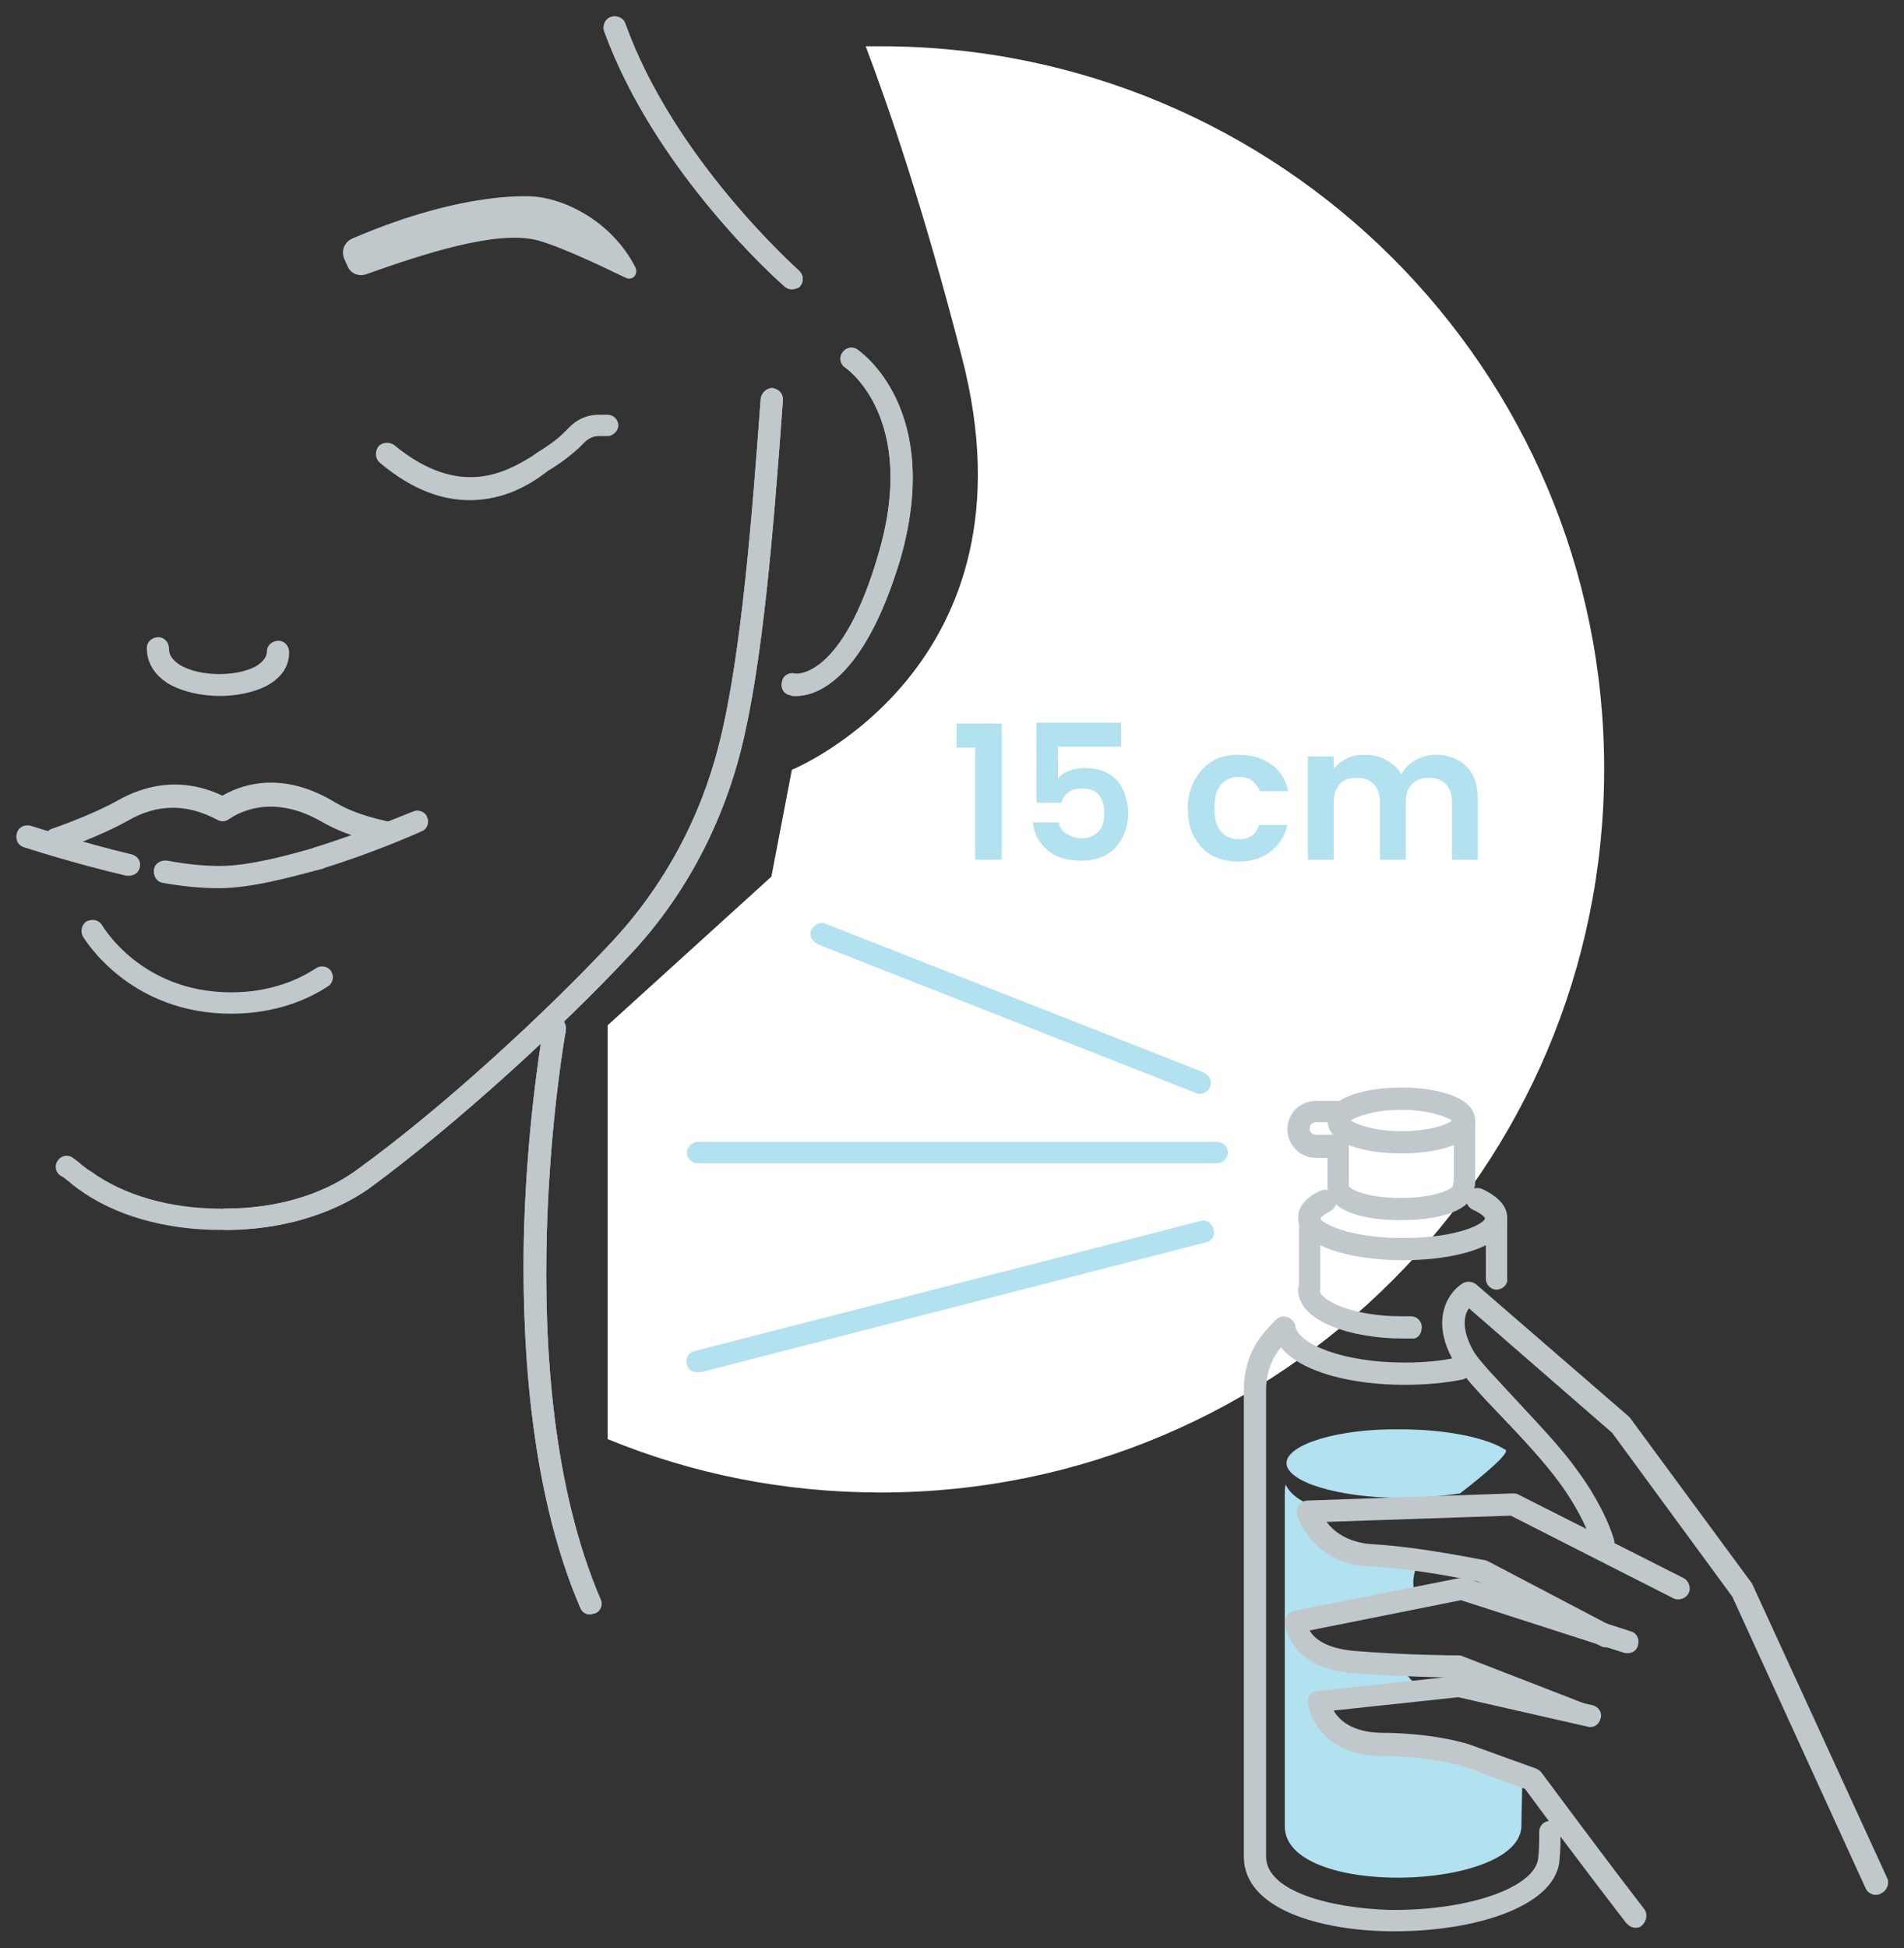
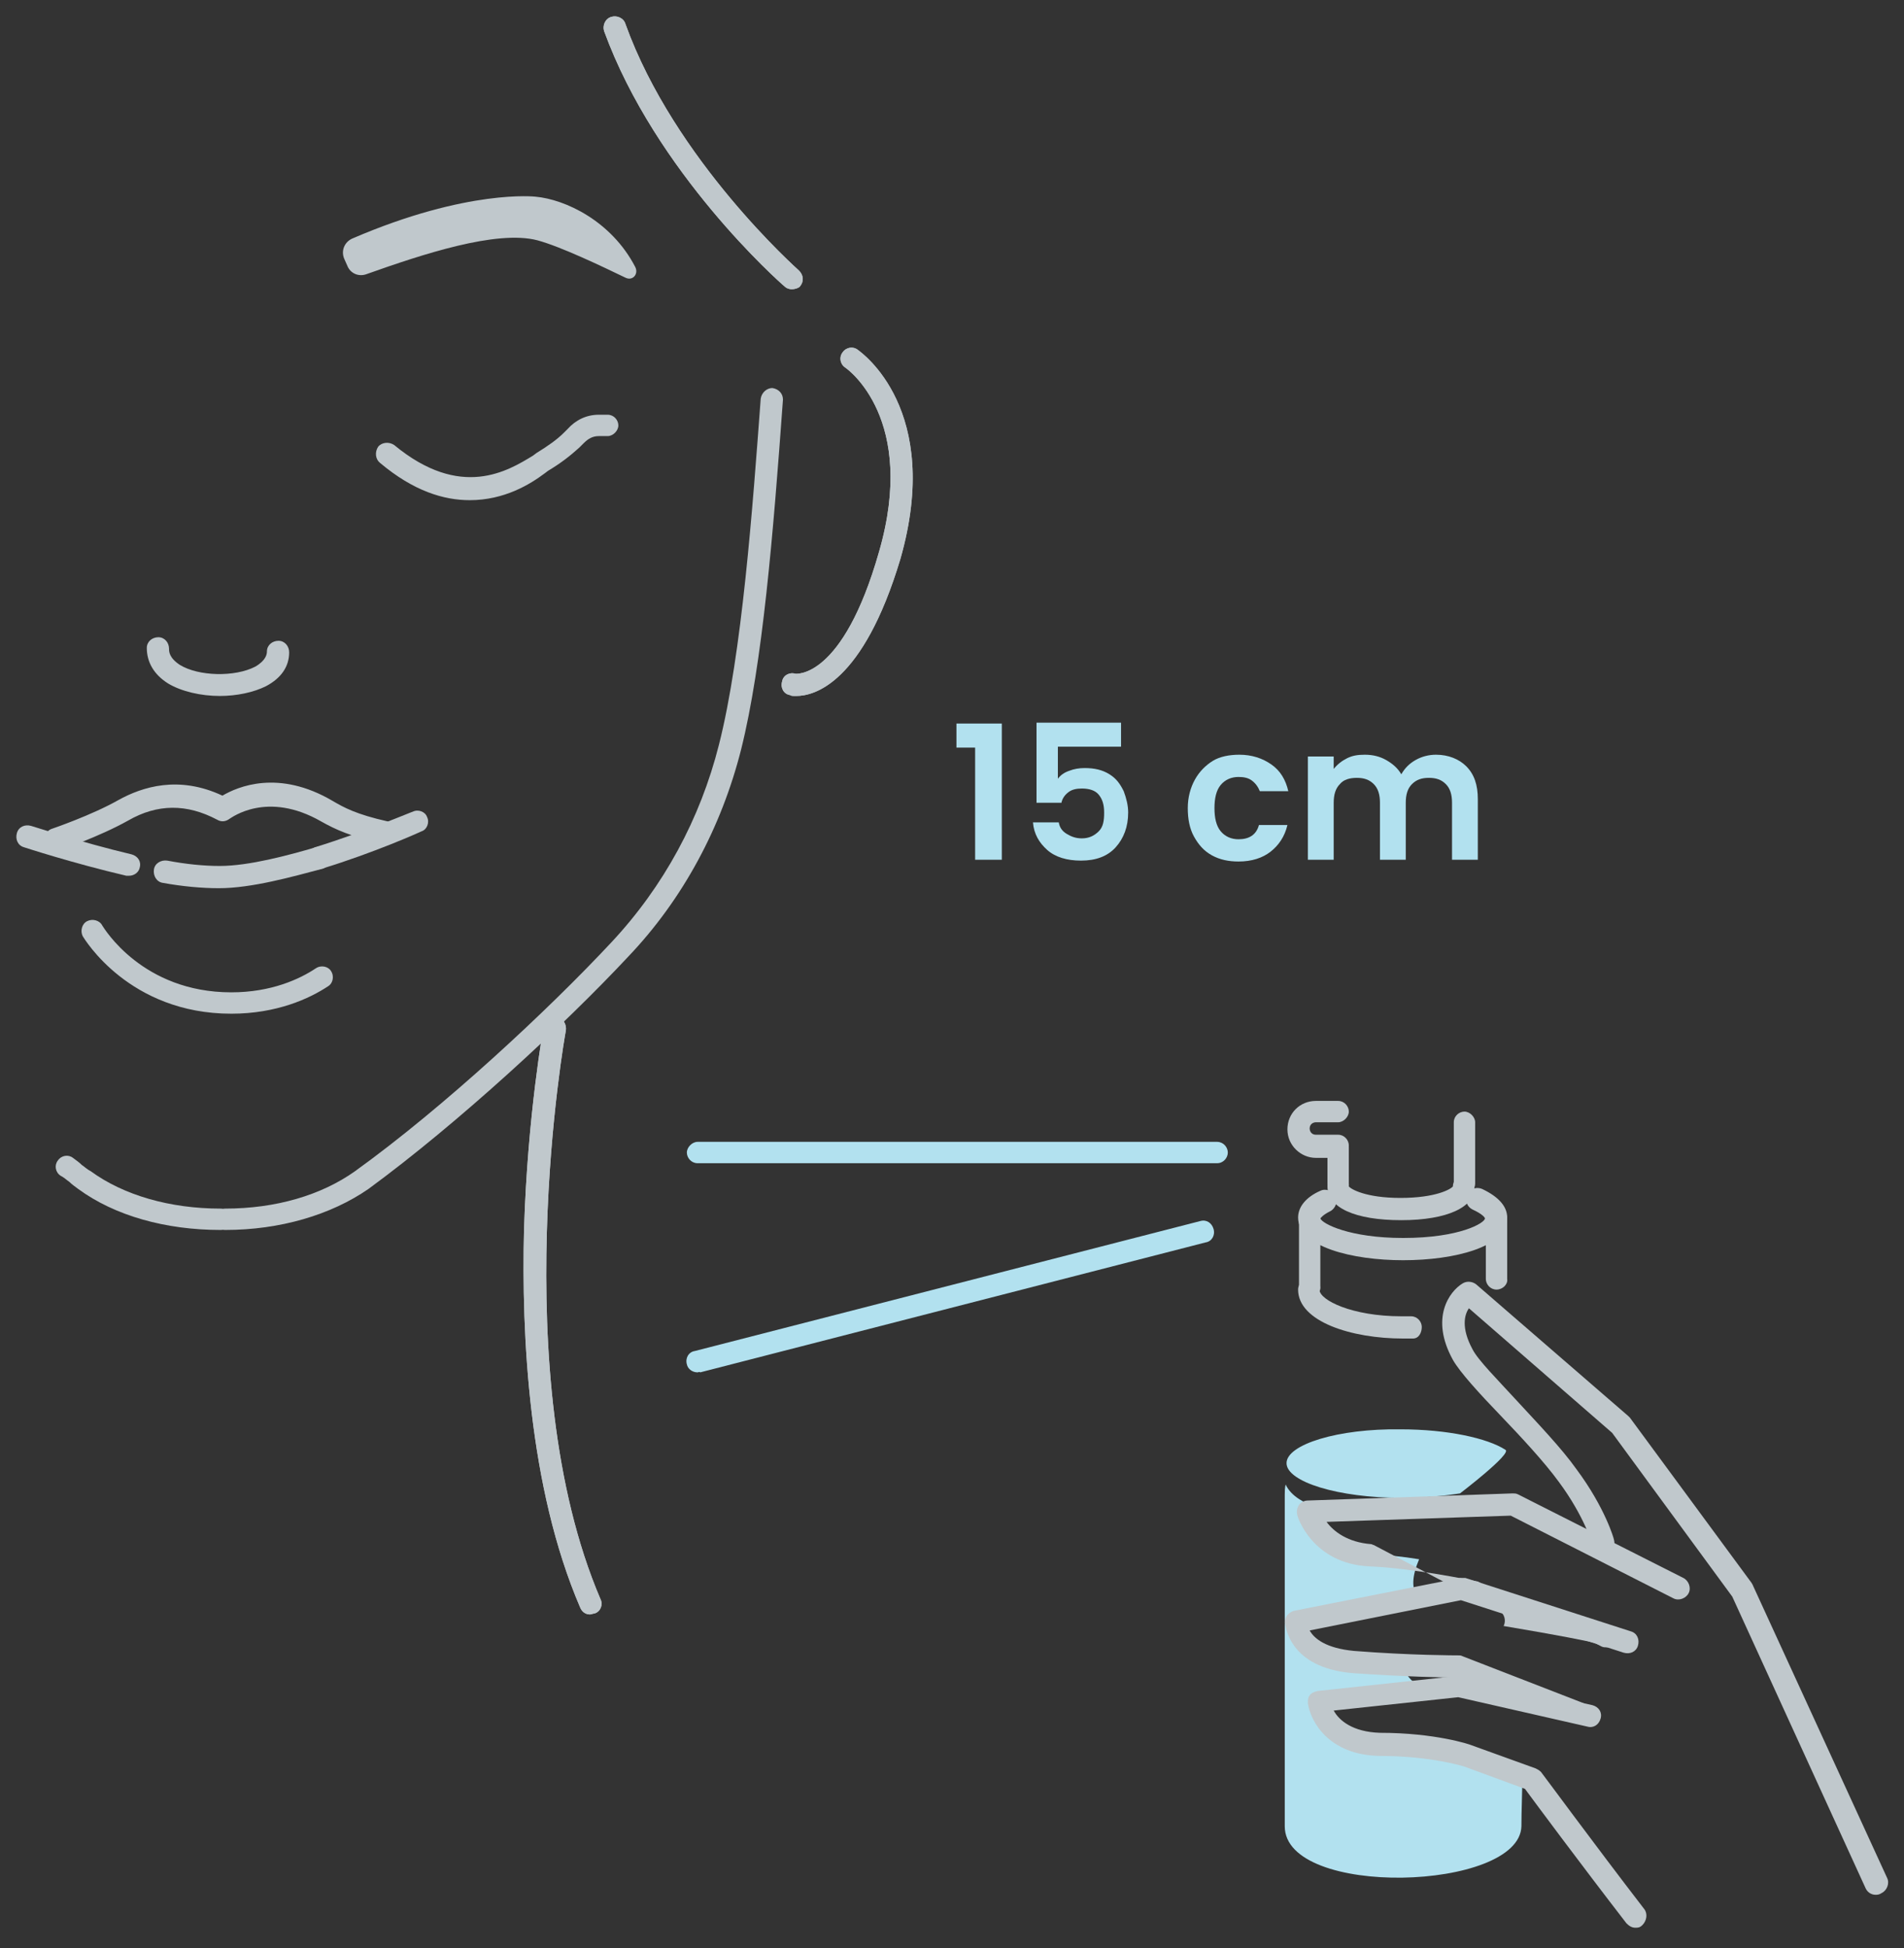
<svg xmlns="http://www.w3.org/2000/svg" version="1.1" id="Livello_1" x="0px" y="0px" viewBox="0 0 214 218.9" style="enable-background:new 0 0 214 218.9;" xml:space="preserve">
  <rect x="0" y="0" width="214" height="218.9" fill="#333333" stroke="none" />
  <style type="text/css">
	.st0{fill:#FFFFFF;}
	.st1{fill:#C0C8CC;}
	.st2{fill:#B2E1EF;}
	.st3{enable-background:new    ;}
</style>
  <g>
-     <path class="st0" d="M99,5.2c-0.6,0-1.1,0-1.7,0c2.8,7.4,6.6,18.6,10.8,34.9C117.2,75,89,86.5,89,86.5l-2.3,12l-18.4,16.7v46.5   c9.5,3.9,19.8,6,30.7,6c44.9,0,81.3-36.4,81.3-81.3S143.9,5.2,99,5.2z" />
    <path class="st1" d="M52.8,56.2c-2.9,0-6.3-1-10.1-4.2c-0.5-0.4-0.6-1.2-0.2-1.8c0.4-0.5,1.2-0.6,1.8-0.2   c7.5,6.2,12.8,2.9,15.6,1.2l0.4-0.3c1.3-0.8,2.3-1.5,3.1-2.3l0.4-0.4c0.9-1,2.1-1.6,3.5-1.6h1c0.7,0,1.2,0.6,1.2,1.2   S68.9,49,68.3,49h-1c-0.7,0-1.2,0.3-1.7,0.8l-0.5,0.5c-1,0.9-2,1.7-3.5,2.6l-0.4,0.3C59.6,54.4,56.7,56.2,52.8,56.2z" />
    <path class="st1" d="M24.8,138.2c-6.2,0-11.9-1.6-16-4.6c-0.4-0.3-0.7-0.5-1-0.8c-0.3-0.2-0.6-0.5-1-0.7c-0.6-0.4-0.7-1.2-0.3-1.7   c0.4-0.6,1.2-0.7,1.7-0.3c0.4,0.3,0.7,0.5,1,0.8c0.3,0.2,0.6,0.5,1,0.7c3.7,2.7,8.9,4.2,14.6,4.2c0.7,0,1.2,0.6,1.2,1.2   S25.5,138.2,24.8,138.2z" />
    <path class="st1" d="M25.3,138.2c-0.7,0-1.2-0.6-1.2-1.2s0.6-1.2,1.2-1.2c5.7,0,10.8-1.5,14.6-4.2c10-7.2,21.7-18.1,28.8-25.7   c5.9-6.3,10-13.9,12.1-22.2c2.6-10.2,3.8-26.8,4.7-38.9c0.1-0.7,0.7-1.2,1.3-1.2c0.7,0.1,1.2,0.6,1.2,1.3   c-1.1,15.2-2.3,29.7-4.7,39.3c-2.2,8.7-6.5,16.8-12.7,23.3c-7.2,7.7-19.1,18.7-29.2,26.1C37.2,136.5,31.5,138.2,25.3,138.2z" />
    <path class="st1" d="M66.3,181.4c-0.5,0-0.9-0.3-1.1-0.8c-5.8-13.5-6.6-30.6-6.3-42.5c0.4-12.9,2.2-22.7,2.2-22.8   c0.1-0.7,0.8-1.1,1.5-1c0.7,0.1,1.1,0.8,1,1.5c-0.1,0.4-6.9,38.7,3.9,63.9c0.3,0.6,0,1.4-0.7,1.6C66.6,181.3,66.5,181.4,66.3,181.4   z" />
    <path class="st1" d="M89.5,78.2c-0.4,0-0.6,0-0.7-0.1c-0.7-0.1-1.1-0.8-0.9-1.5c0.1-0.7,0.8-1.1,1.5-0.9c0,0,5.3,0.7,9.4-13.7   c4.3-14.9-3.5-20.5-3.8-20.7c-0.6-0.4-0.7-1.2-0.3-1.7c0.4-0.6,1.2-0.7,1.7-0.3c0.4,0.3,9.6,6.7,4.8,23.5   C97,76.8,91.5,78.2,89.5,78.2z" />
    <path class="st1" d="M24.7,78.2c-2.1,0-4.3-0.5-5.8-1.4c-1.6-1-2.4-2.4-2.4-4c0-0.7,0.6-1.2,1.3-1.2s1.2,0.6,1.2,1.3   c0,0.3,0,1,1.2,1.8c2.1,1.3,6.2,1.4,8.5,0.2c1.2-0.7,1.3-1.4,1.3-1.7c0-0.7,0.6-1.2,1.3-1.2s1.2,0.6,1.2,1.3c0,1.6-0.9,2.9-2.6,3.8   C28.5,77.8,26.6,78.2,24.7,78.2z" />
    <path class="st1" d="M35.8,97.7c-0.5,0-1-0.3-1.2-0.9c-0.2-0.7,0.2-1.4,0.8-1.6c5.8-1.8,10.9-4,11-4c0.6-0.3,1.4,0,1.6,0.6   c0.3,0.6,0,1.4-0.6,1.6c-0.2,0.1-5.3,2.4-11.2,4.2C36,97.6,35.9,97.7,35.8,97.7z" />
    <path class="st1" d="M24.6,99.8c-1.9,0-4.1-0.2-6.3-0.6c-0.7-0.1-1.1-0.8-1-1.5s0.8-1.1,1.5-1c2.1,0.4,4.1,0.6,5.9,0.6   c3.3,0,7.7-1.2,10.8-2.1c0.7-0.2,1.4,0.2,1.6,0.8c0.2,0.7-0.2,1.4-0.8,1.6C32.9,98.5,28.3,99.8,24.6,99.8z" />
    <path class="st1" d="M14.5,98.4c-0.1,0-0.2,0-0.3,0c-6-1.4-11.5-3.2-11.5-3.2c-0.7-0.2-1-0.9-0.8-1.6s0.9-1,1.6-0.8   c0.1,0,5.4,1.8,11.3,3.2c0.7,0.2,1.1,0.8,0.9,1.5C15.6,98,15.1,98.4,14.5,98.4z" />
    <path class="st1" d="M6.3,95.6c-0.5,0-1-0.3-1.2-0.9c-0.2-0.7,0.1-1.4,0.8-1.6c0,0,4.4-1.5,7.4-3.2c2.7-1.5,6.8-2.8,11.7-0.5   c1.7-1,6.3-3,12.4,0.6c1.2,0.7,2.6,1.5,6.2,2.3c0.7,0.1,1.1,0.8,1,1.5s-0.8,1.1-1.5,1c-3.7-0.8-5.4-1.6-7-2.5   C30,88.8,26,91.9,25.8,92c-0.4,0.3-0.9,0.4-1.4,0.1c-3.4-1.8-6.7-1.8-10,0.1c-3.2,1.8-7.6,3.3-7.8,3.4C6.6,95.5,6.4,95.6,6.3,95.6z   " />
    <path class="st1" d="M26,113.9c-11.5,0-16.5-8.4-16.7-8.7c-0.3-0.6-0.1-1.4,0.5-1.7c0.6-0.3,1.4-0.1,1.7,0.5l0,0   c0.2,0.3,4.5,7.5,14.5,7.5c4.5,0,7.7-1.5,9.5-2.7c0.6-0.4,1.4-0.2,1.7,0.3c0.4,0.6,0.2,1.4-0.3,1.7C34.8,112.2,31.1,113.9,26,113.9   z" />
    <path class="st1" d="M39.1,30c0.4,0.8,1.3,1.1,2.1,0.8c6.2-2.2,14.6-5,19.2-3.8c2.6,0.7,7.2,2.9,9.9,4.2c0.8,0.4,1.5-0.4,1.1-1.2   c-2.7-5.2-7.9-7.6-11.2-7.9c0,0-7.6-0.9-20.6,4.7c-0.9,0.4-1.3,1.4-0.9,2.3L39.1,30z" />
    <path class="st1" d="M89,32.5c-0.3,0-0.6-0.1-0.8-0.3c-0.6-0.5-14.5-12.8-20.3-28.7c-0.2-0.6,0.1-1.4,0.8-1.6   c0.6-0.2,1.4,0.1,1.6,0.8C75.8,18,89.7,30.3,89.8,30.4c0.5,0.5,0.6,1.2,0.1,1.8C89.7,32.4,89.3,32.5,89,32.5z" />
-     <path class="st1" d="M25.3,138.2c-0.7,0-1.2-0.6-1.2-1.2s0.6-1.2,1.2-1.2c5.7,0,10.8-1.5,14.6-4.2c10-7.2,21.7-18.1,28.8-25.7   c5.9-6.3,10-13.9,12.1-22.2c2.6-10.2,3.8-26.8,4.7-38.9c0.1-0.7,0.7-1.2,1.3-1.2c0.7,0.1,1.2,0.6,1.2,1.3   c-1.1,15.2-2.3,29.7-4.7,39.3c-2.2,8.7-6.5,16.8-12.7,23.3c-7.2,7.7-19.1,18.7-29.2,26.1C37.2,136.5,31.5,138.2,25.3,138.2z" />
    <path class="st1" d="M66.3,181.4c-0.5,0-0.9-0.3-1.1-0.8c-5.8-13.5-6.6-30.6-6.3-42.5c0.4-12.9,2.2-22.7,2.2-22.8   c0.1-0.7,0.8-1.1,1.5-1c0.7,0.1,1.1,0.8,1,1.5c-0.1,0.4-6.9,38.7,3.9,63.9c0.3,0.6,0,1.4-0.7,1.6C66.6,181.3,66.5,181.4,66.3,181.4   z" />
    <path class="st1" d="M89.5,78.2c-0.4,0-0.6,0-0.7-0.1c-0.7-0.1-1.1-0.8-0.9-1.5c0.1-0.7,0.8-1.1,1.5-0.9c0,0,5.3,0.7,9.4-13.7   c4.3-14.9-3.5-20.5-3.8-20.7c-0.6-0.4-0.7-1.2-0.3-1.7c0.4-0.6,1.2-0.7,1.7-0.3c0.4,0.3,9.6,6.7,4.8,23.5   C97,76.8,91.5,78.2,89.5,78.2z" />
    <path class="st1" d="M89,32.5c-0.3,0-0.6-0.1-0.8-0.3c-0.6-0.5-14.5-12.8-20.3-28.7c-0.2-0.6,0.1-1.4,0.8-1.6   c0.6-0.2,1.4,0.1,1.6,0.8C75.8,18,89.7,30.3,89.8,30.4c0.5,0.5,0.6,1.2,0.1,1.8C89.7,32.4,89.3,32.5,89,32.5z" />
    <g>
      <path class="st2" d="M165,197.4c0,0-3.8-1.3-9.9-1.3s-6.9-4.8-6.9-4.8l12.8-1.4c-1.1-0.2-2-0.6-2.7-1.5c-0.3-0.4-0.5-0.9-0.6-1.3    c-1.6-0.1-3.5-0.2-5.4-0.3c-6.4-0.5-6.5-4.5-6.5-4.5l13.6-2.7c-0.8-1.1-0.7-2.5,0.1-4.4c-1.8-0.3-3.8-0.5-5.6-0.6    c-5.6-0.3-7-4.9-7-4.9l1.9-0.1c-2.2-0.6-3.7-1.5-4.3-2.8c-0.1,0.4-0.1,0.8-0.1,1.2c0,10.2,0,26.1,0,37.2c0,8.1,26.4,7.3,26.6,0    c0-1.8,0.1-3.7,0.1-5.7L165,197.4z" />
      <path class="st2" d="M169.7,190.6c-0.8-0.4-2-0.5-3.4-0.5l4,0.9C170.1,190.8,169.9,190.7,169.7,190.6z" />
    </g>
    <path class="st1" d="M158.8,150.4h-1.1c-5.8,0-11.8-1.9-11.8-5.5c0-0.7,0.6-1.2,1.2-1.2s1.2,0.6,1.2,1.2c0,1.2,3.7,3,9.2,3h1.1   c0.7,0,1.2,0.6,1.2,1.2S159.5,150.4,158.8,150.4z" />
-     <path class="st1" d="M156.8,217c-0.2,0-0.5,0-0.7,0c-7.5-0.1-16.3-2.4-16.3-8.4v-52.4c0-2.3,0.7-4.5,2-6.1c0.4-0.6,1.1-1.3,1.6-1.8   c0.3-0.3,0.8-0.5,1.3-0.3c0.4,0.1,0.8,0.5,0.9,1c0.3,2,5.3,4.1,12.3,4.1c2.2,0,4.2-0.2,6-0.6c0.7-0.1,1.3,0.3,1.5,1   c0.1,0.7-0.3,1.3-1,1.5c-2,0.4-4.2,0.6-6.6,0.6c-5.5,0-11.5-1.3-13.8-4.2c-0.1,0.1-0.1,0.1-0.2,0.2c-1,1.3-1.5,2.9-1.5,4.6v52.4   c0,3.9,7.2,5.8,13.9,6c9,0.1,16.6-2.6,16.7-6c0.1-0.9,0.1-1.8,0.1-2.8c0-0.7,0.6-1.2,1.2-1.2s1.2,0.6,1.2,1.2c0,1,0,2-0.1,2.9   C175.2,214.1,166,217,156.8,217z" />
    <path class="st1" d="M168.2,144.9c-0.7,0-1.2-0.6-1.2-1.2v-6.8c0-0.7,0.6-1.2,1.2-1.2s1.2,0.6,1.2,1.2v6.8   C169.5,144.3,168.9,144.9,168.2,144.9z" />
    <path class="st1" d="M147.2,145.7c-0.7,0-1.2-0.6-1.2-1.2v-7.7c0-0.7,0.6-1.2,1.2-1.2s1.2,0.6,1.2,1.2v7.7   C148.5,145.2,147.9,145.7,147.2,145.7z" />
    <path class="st1" d="M157.5,137.1c-5.2,0-8.3-1.4-8.3-3.8c0-0.7,0.6-1.2,1.2-1.2c0.7,0,1.2,0.6,1.2,1.2c0.2,0.3,1.9,1.3,5.8,1.3   c4,0,5.7-1,5.9-1.3c0-0.7,0.6-1.2,1.2-1.2c0.7,0,1.2,0.6,1.2,1.3C165.8,135.6,162.7,137.1,157.5,137.1z M151.7,133.3L151.7,133.3   L151.7,133.3z" />
-     <path class="st1" d="M157.5,129.6c-4.2,0-8.3-1.1-8.3-3.7c0-2.6,4.2-3.7,8.3-3.7s8.3,1.1,8.3,3.7   C165.8,128.5,161.7,129.6,157.5,129.6z M151.8,125.9c0.6,0.4,2.6,1.2,5.7,1.2s5.1-0.7,5.7-1.2c-0.6-0.4-2.6-1.2-5.7-1.2   S152.4,125.5,151.8,125.9z M163.4,126.1L163.4,126.1L163.4,126.1z" />
    <path class="st1" d="M157.7,141.6c-5.7,0-11.8-1.5-11.8-4.8c0-1.2,0.9-2.3,2.5-3c0.6-0.3,1.4,0,1.7,0.6c0.3,0.6,0,1.4-0.6,1.7   c-0.8,0.4-1,0.7-1.1,0.8c0.2,0.6,3.3,2.2,9.3,2.2c6.4,0,9.2-1.7,9.2-2.2c0-0.1-0.3-0.5-1.4-1c-0.6-0.3-0.9-1-0.6-1.7   c0.3-0.6,1-0.9,1.7-0.6c1.9,0.9,2.8,2,2.8,3.2C169.5,140.1,163.5,141.6,157.7,141.6z" />
    <path class="st1" d="M150.4,130.1h-2.5c-1.7,0-3.2-1.4-3.2-3.2c0-1.8,1.4-3.2,3.2-3.2h2.5c0.7,0,1.2,0.6,1.2,1.2s-0.6,1.2-1.2,1.2   h-2.5c-0.3,0-0.7,0.2-0.7,0.7c0,0.3,0.2,0.7,0.7,0.7h2.5c0.7,0,1.2,0.6,1.2,1.2S151.1,130.1,150.4,130.1z" />
    <path class="st1" d="M164.6,134.2c-0.7,0-1.2-0.6-1.2-1.2v-6.9c0-0.7,0.6-1.2,1.2-1.2s1.2,0.6,1.2,1.2v6.9   C165.8,133.6,165.3,134.2,164.6,134.2z" />
    <path class="st1" d="M150.4,134.2c-0.7,0-1.2-0.6-1.2-1.2v-4.1c0-0.7,0.6-1.2,1.2-1.2s1.2,0.6,1.2,1.2v4.1   C151.7,133.6,151.1,134.2,150.4,134.2z" />
    <path class="st2" d="M144.6,164.4c0,2.1,5.8,3.9,12.9,3.9c2.4,0,4.7-0.2,6.6-0.5c0,0,5.9-4.5,5.1-4.9c-2-1.3-6.5-2.3-11.8-2.3   C150.4,160.5,144.6,162.3,144.6,164.4z" />
-     <path class="st2" d="M134.9,122.9c-0.2,0-0.3,0-0.5-0.1l-42.5-16.7c-0.6-0.3-1-1-0.7-1.6s1-1,1.6-0.7l42.5,16.7   c0.6,0.3,1,1,0.7,1.6C135.9,122.5,135.4,122.9,134.9,122.9z" />
    <path class="st2" d="M78.4,154.2c-0.6,0-1.1-0.4-1.2-0.9c-0.2-0.7,0.2-1.4,0.9-1.5l56.8-14.6c0.7-0.2,1.3,0.2,1.5,0.9   c0.2,0.7-0.2,1.4-0.9,1.5l-56.8,14.6C78.6,154.1,78.5,154.2,78.4,154.2z" />
    <path class="st2" d="M136.8,130.7H78.4c-0.7,0-1.2-0.6-1.2-1.2s0.6-1.2,1.2-1.2h58.4c0.7,0,1.2,0.6,1.2,1.2   S137.5,130.7,136.8,130.7z" />
    <g>
      <path class="st1" d="M210.8,212.9c-0.5,0-0.9-0.3-1.1-0.7l-15-32.8L181.2,161l-16.1-14c-0.5,0.7-0.9,2.2,0.4,4.6    c0.6,1.2,2.8,3.4,5,5.8c2.3,2.5,5,5.3,6.7,7.7c3.2,4.3,4.2,7.8,4.2,7.9c0.2,0.7-0.2,1.4-0.9,1.5s-1.4-0.2-1.5-0.9    c0,0-0.9-3.2-3.8-7.1c-1.6-2.2-4.2-5-6.5-7.4c-2.5-2.6-4.6-4.9-5.4-6.3c-2.6-4.7-0.4-7.7,1.1-8.6c0.5-0.3,1.1-0.2,1.5,0.1    l17.1,14.8c0.1,0.1,0.1,0.1,0.2,0.2l13.7,18.6c0,0.1,0.1,0.1,0.1,0.2l15.1,32.9c0.3,0.6,0,1.4-0.6,1.7    C211.2,212.9,211,212.9,210.8,212.9z" />
-       <path class="st1" d="M180.6,185.1c-0.2,0-0.4,0-0.6-0.1l-13.9-7.3c-1.1-0.2-7.3-1.5-12.2-1.7c-6.4-0.3-8.1-5.6-8.1-5.8    c-0.1-0.4,0-0.8,0.2-1.1c0.2-0.3,0.6-0.5,1-0.5l23-0.8c0.2,0,0.4,0,0.6,0.1l18.6,9.4c0.6,0.3,0.9,1.1,0.6,1.7s-1.1,0.9-1.7,0.6    l-18.3-9.3l-20.7,0.7c0.8,1.1,2.4,2.3,5,2.5c5.6,0.3,12.5,1.8,12.8,1.8c0.1,0,0.2,0.1,0.3,0.1l14.1,7.4c0.6,0.3,0.8,1.1,0.5,1.7    C181.5,184.8,181,185.1,180.6,185.1z" />
+       <path class="st1" d="M180.6,185.1c-0.2,0-0.4,0-0.6-0.1l-13.9-7.3c-1.1-0.2-7.3-1.5-12.2-1.7c-6.4-0.3-8.1-5.6-8.1-5.8    c-0.1-0.4,0-0.8,0.2-1.1c0.2-0.3,0.6-0.5,1-0.5l23-0.8c0.2,0,0.4,0,0.6,0.1l18.6,9.4c0.6,0.3,0.9,1.1,0.6,1.7s-1.1,0.9-1.7,0.6    l-18.3-9.3l-20.7,0.7c0.8,1.1,2.4,2.3,5,2.5c0.1,0,0.2,0.1,0.3,0.1l14.1,7.4c0.6,0.3,0.8,1.1,0.5,1.7    C181.5,184.8,181,185.1,180.6,185.1z" />
      <path class="st1" d="M177.5,193.7c-0.2,0-0.3,0-0.5-0.1l-13.2-5.1c-1.1,0-6-0.1-11.7-0.5c-7.4-0.6-7.6-5.5-7.7-5.7    c0-0.6,0.4-1.1,1-1.3l18.7-3.7c0.2,0,0.4,0,0.6,0l18.6,6c0.7,0.2,1,0.9,0.8,1.6s-0.9,1-1.6,0.8l-18.3-5.9l-17,3.4    c0.5,0.9,1.8,2,5,2.3c6.3,0.5,11.6,0.5,11.7,0.5c0.2,0,0.3,0,0.5,0.1l13.4,5.2c0.6,0.2,1,1,0.7,1.6    C178.5,193.4,178,193.7,177.5,193.7z" />
      <path class="st1" d="M183.8,216.6c-0.4,0-0.7-0.2-1-0.5c-5.1-6.6-10.3-13.6-11.4-15.1l-6.8-2.5c0,0-3.7-1.2-9.5-1.2    c-5.8-0.1-7.8-3.9-8.1-5.9c0-0.3,0-0.7,0.2-0.9c0.2-0.3,0.5-0.4,0.9-0.5l15.8-1.7c0.1,0,0.3,0,0.4,0l14.7,3.3    c0.7,0.2,1.1,0.8,0.9,1.5s-0.8,1.1-1.5,0.9l-14.5-3.3l-14,1.5c0.6,1.1,2.1,2.4,5.2,2.5c6.2,0,10.1,1.3,10.3,1.4l7.2,2.6    c0.2,0.1,0.4,0.2,0.6,0.4c0.1,0.1,5.9,8,11.6,15.4c0.4,0.5,0.3,1.3-0.2,1.8C184.3,216.6,184.1,216.6,183.8,216.6z" />
    </g>
    <g class="st3">
      <path class="st2" d="M107.5,84v-2.7h5.1v15.3h-3V84L107.5,84L107.5,84z" />
      <path class="st2" d="M125.7,83.9h-6.8v3.6c0.3-0.4,0.7-0.7,1.3-0.9c0.5-0.2,1.1-0.3,1.7-0.3c1.1,0,2,0.2,2.8,0.7s1.2,1.1,1.6,1.9    c0.3,0.8,0.5,1.6,0.5,2.4c0,1.6-0.5,2.9-1.4,3.9s-2.2,1.5-3.9,1.5c-1.6,0-2.9-0.4-3.8-1.2s-1.5-1.8-1.6-3.1h2.9    c0.1,0.6,0.4,1,0.9,1.3s1,0.5,1.7,0.5c0.8,0,1.4-0.3,1.9-0.8s0.6-1.2,0.6-2.1s-0.2-1.5-0.6-2s-1.1-0.7-1.9-0.7    c-0.6,0-1.1,0.1-1.5,0.4s-0.7,0.7-0.8,1.2h-2.8v-9h9.5v2.7H125.7z" />
      <path class="st2" d="M134.3,87.6c0.5-0.9,1.2-1.6,2-2.1s1.9-0.7,3-0.7c1.4,0,2.6,0.4,3.6,1.1s1.6,1.7,1.9,3h-3.2    c-0.2-0.5-0.5-0.9-0.9-1.2s-0.9-0.4-1.5-0.4c-0.8,0-1.5,0.3-2,0.9s-0.7,1.5-0.7,2.6s0.2,2,0.7,2.6s1.2,0.9,2,0.9    c1.2,0,2-0.5,2.3-1.6h3.2c-0.3,1.3-1,2.3-1.9,3s-2.1,1.1-3.6,1.1c-1.1,0-2.1-0.2-3-0.7s-1.5-1.2-2-2.1s-0.7-2-0.7-3.2    C133.5,89.6,133.8,88.5,134.3,87.6z" />
      <path class="st2" d="M164.8,86.1c0.9,0.9,1.3,2.1,1.3,3.7v6.8h-2.9v-6.4c0-0.9-0.2-1.6-0.7-2.1s-1.1-0.7-1.9-0.7s-1.4,0.2-1.9,0.7    s-0.7,1.2-0.7,2.1v6.4h-2.9v-6.4c0-0.9-0.2-1.6-0.7-2.1s-1.1-0.7-1.9-0.7s-1.5,0.2-1.9,0.7c-0.5,0.5-0.7,1.2-0.7,2.1v6.4H147V85    h2.9v1.4c0.4-0.5,0.9-0.9,1.5-1.2s1.2-0.4,2-0.4c0.9,0,1.7,0.2,2.4,0.6c0.7,0.4,1.3,0.9,1.7,1.6c0.4-0.7,0.9-1.2,1.6-1.6    s1.5-0.6,2.3-0.6C162.8,84.8,164,85.3,164.8,86.1z" />
    </g>
  </g>
</svg>